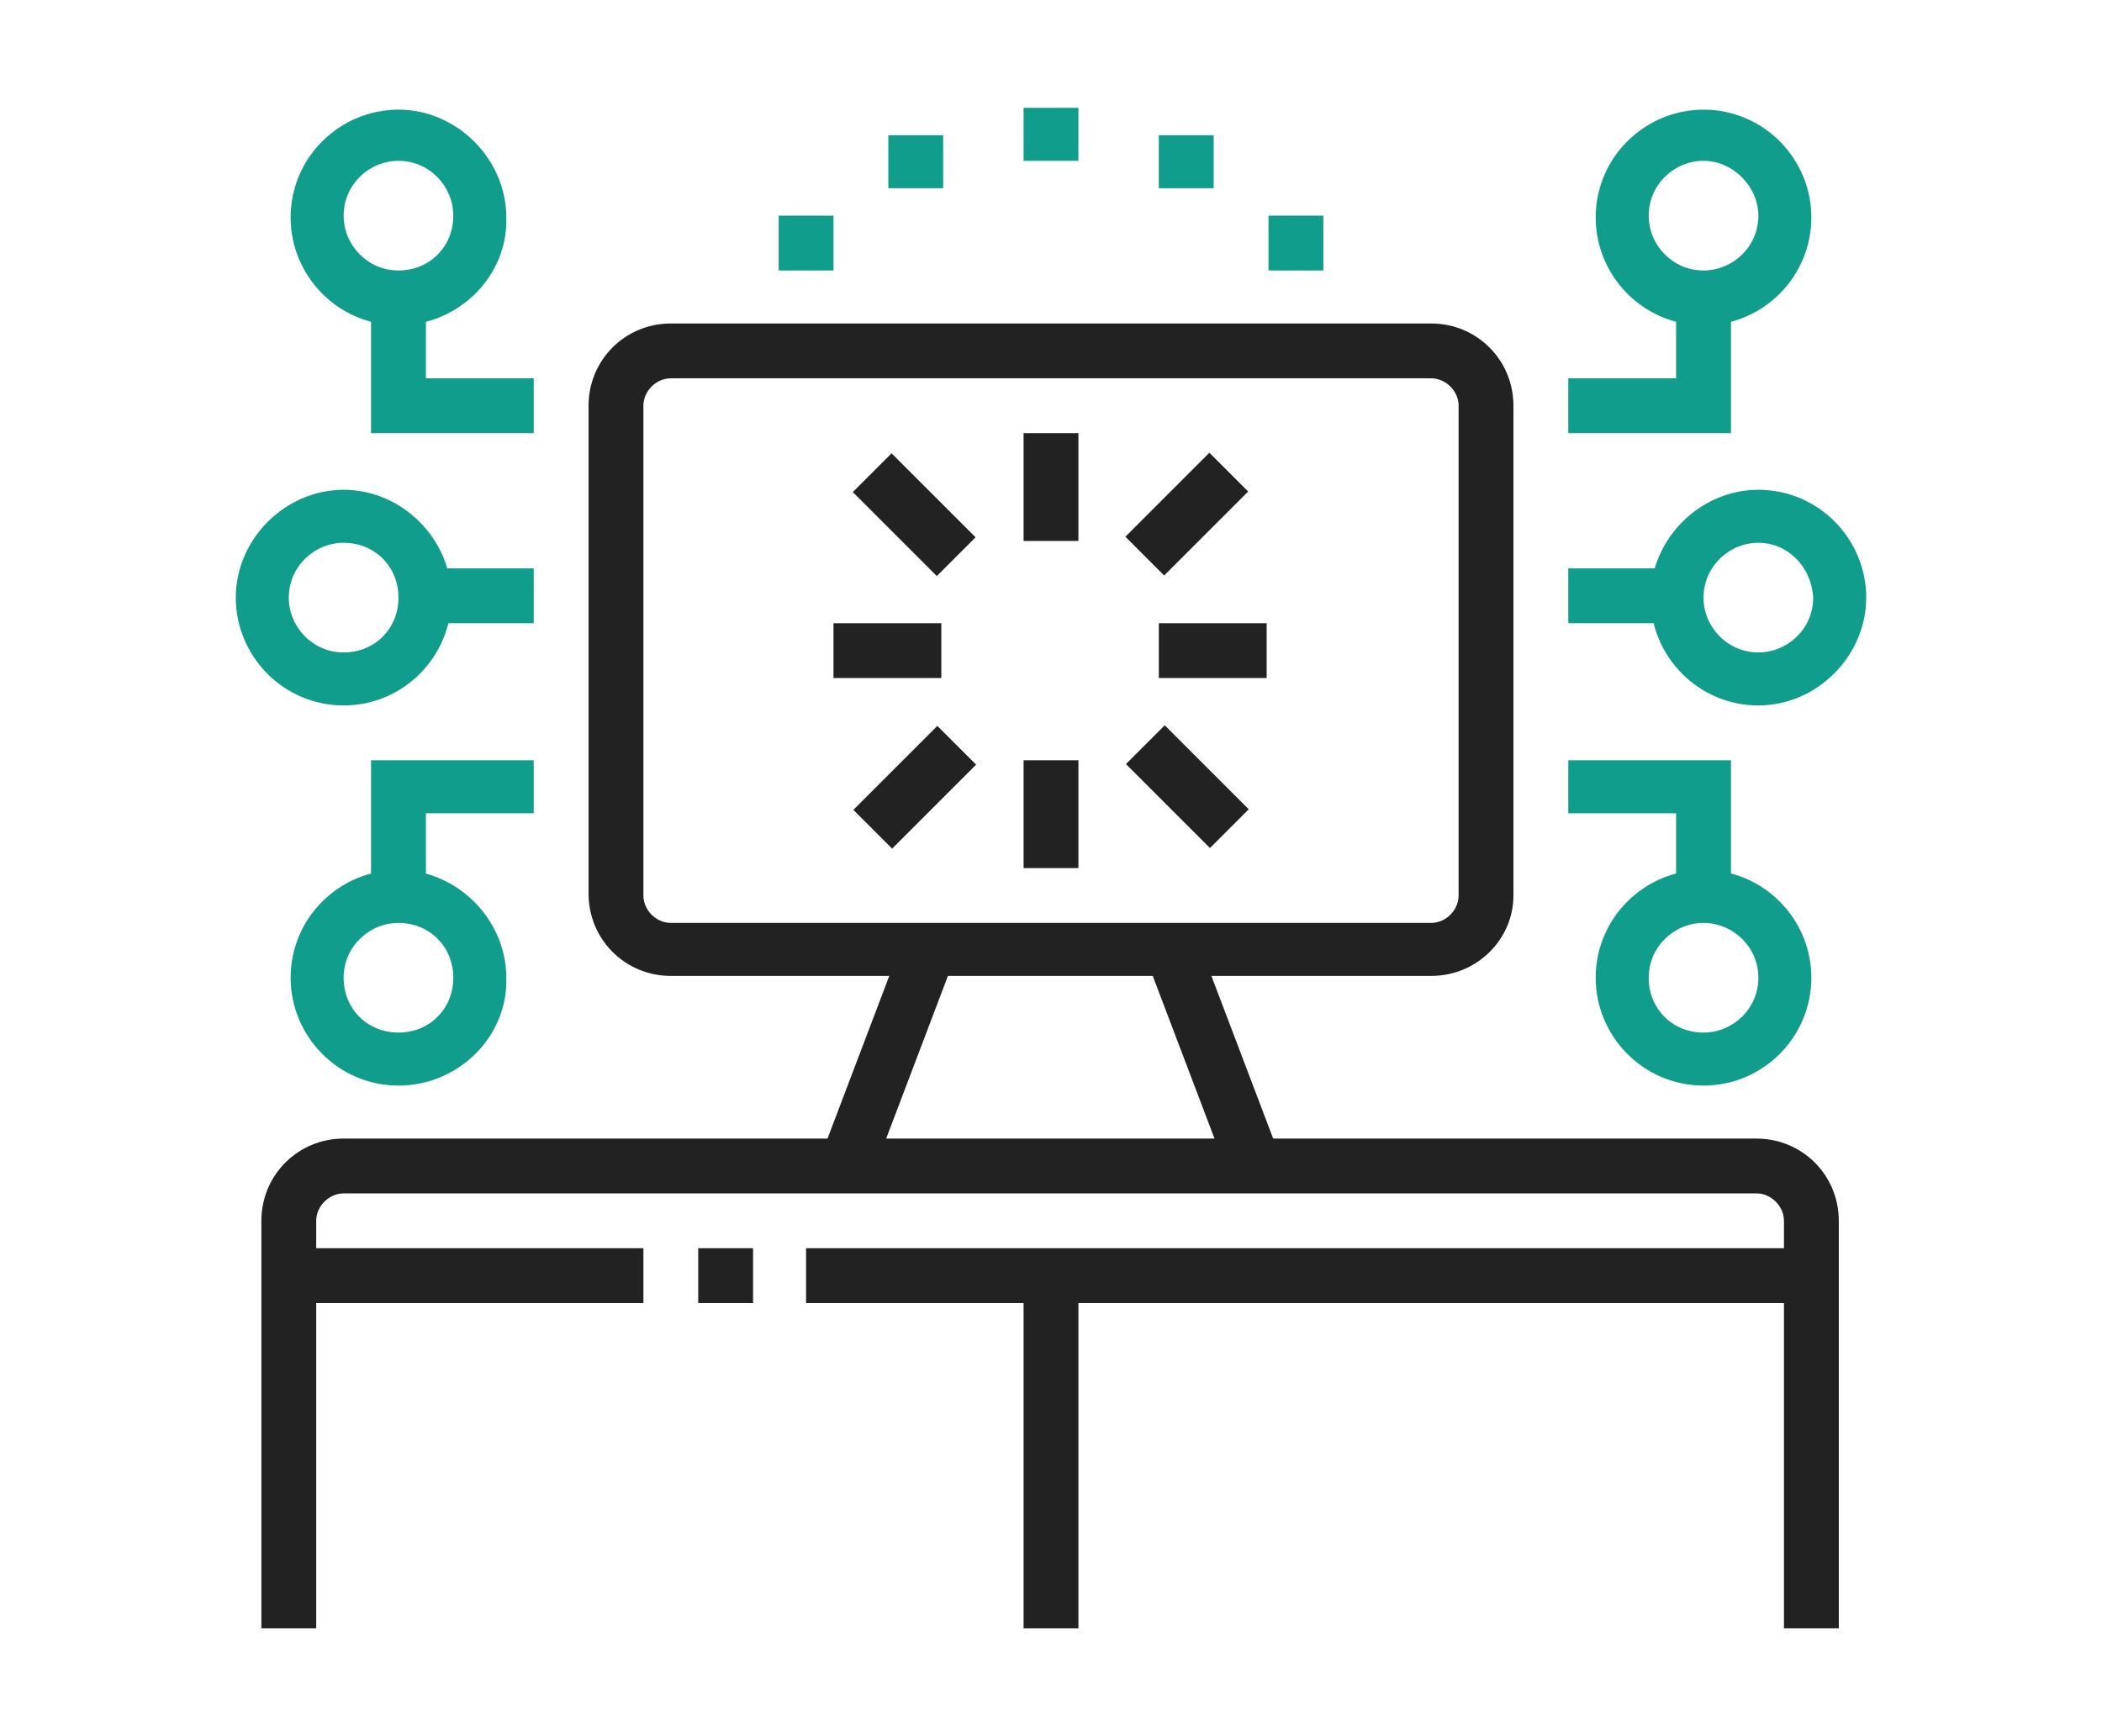
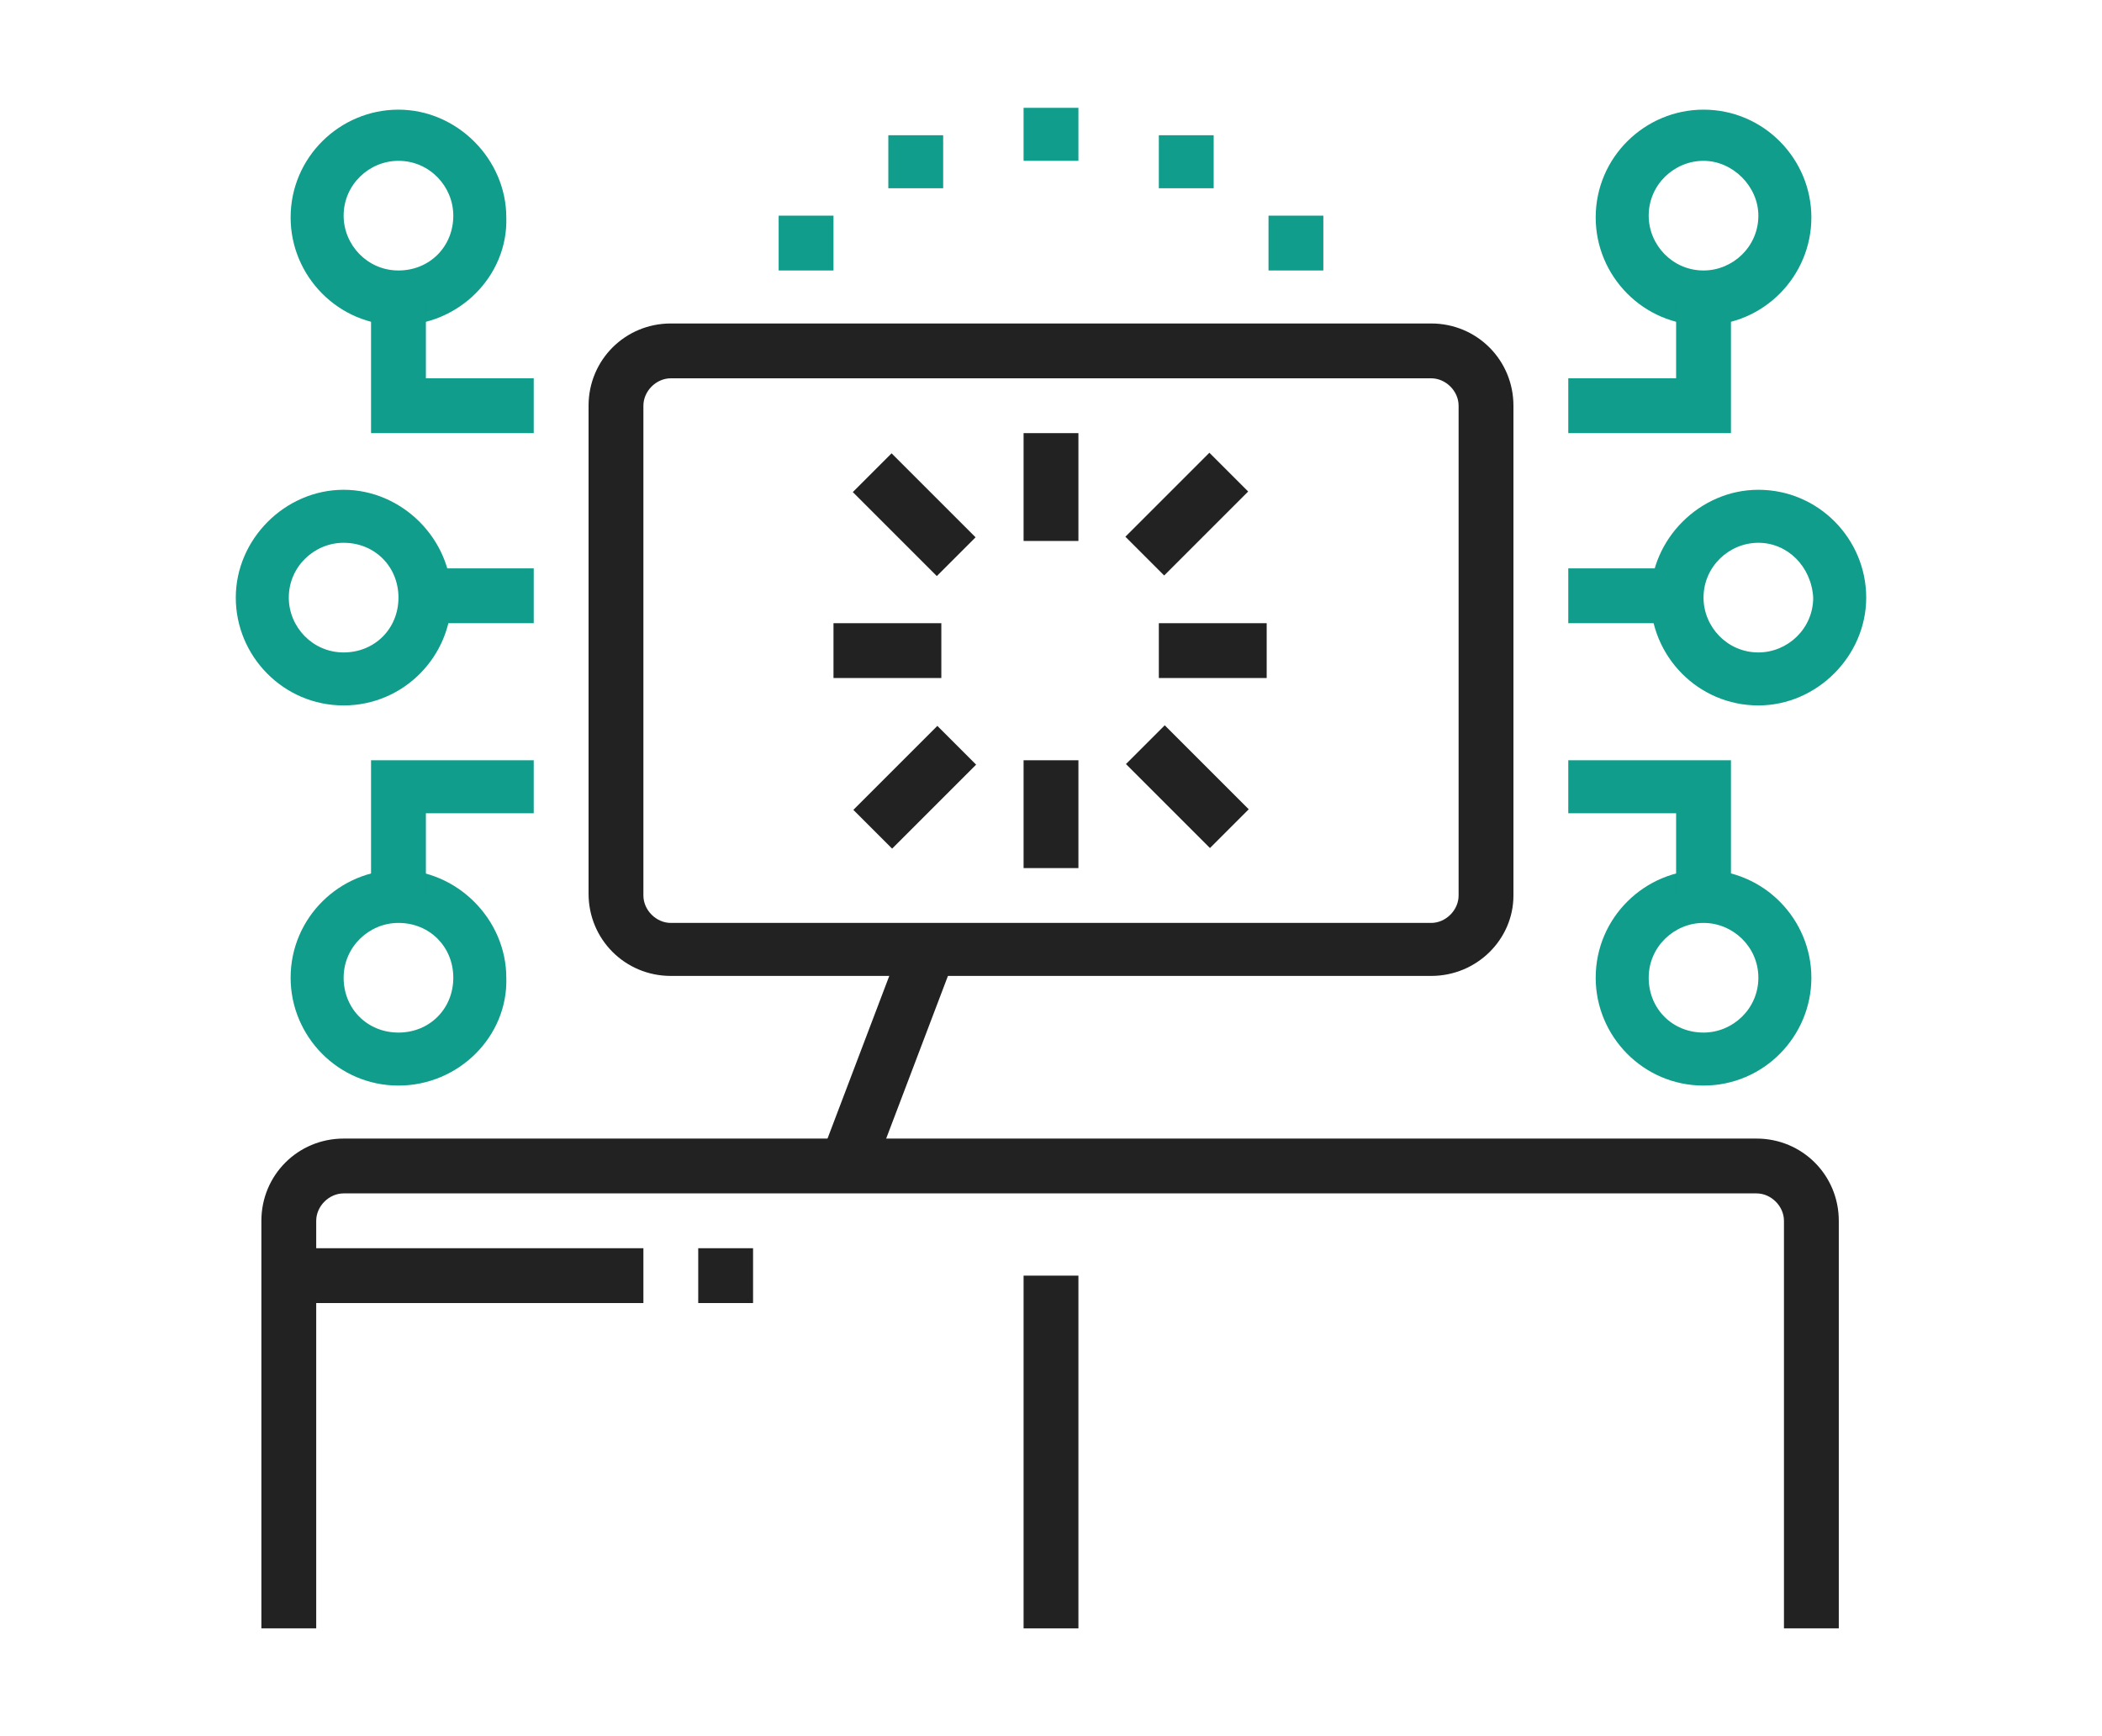
<svg xmlns="http://www.w3.org/2000/svg" version="1.1" id="Layer_1" x="0px" y="0px" width="115px" height="95px" viewBox="0 0 115 95" style="enable-background:new 0 0 115 95;" xml:space="preserve">
  <style type="text/css">
	.st0{fill:#222222;}
	.st1{fill:#109D8B;}
	.st2{display:none;}
	.st3{display:inline;fill:#222222;}
	.st4{display:inline;fill:#0D776A;}
	.st5{display:inline;}
	.st6{fill:#0D776A;}
	.st7{display:inline;fill:#109C8B;}
</style>
  <g>
    <path class="st0" d="M100.6,89.1h-3V66.8c0-0.8-0.7-1.5-1.5-1.5H18.8c-0.8,0-1.5,0.7-1.5,1.5v22.3h-3V66.8c0-2.5,2-4.5,4.5-4.5   h77.3c2.5,0,4.5,2,4.5,4.5V89.1z" />
    <rect x="15.9" y="68.3" class="st0" width="19.3" height="3" />
    <rect x="38.2" y="68.3" class="st0" width="3" height="3" />
-     <rect x="44.1" y="68.3" class="st0" width="55" height="3" />
    <rect x="56" y="69.8" class="st0" width="3" height="19.3" />
    <rect x="42.2" y="56.4" transform="matrix(0.355 -0.935 0.935 0.355 -22.818 82.725)" class="st0" width="12.7" height="3" />
    <path class="st1" d="M21.8,17.8c-3.3,0-5.9-2.7-5.9-5.9c0-3.3,2.7-5.9,5.9-5.9s5.9,2.7,5.9,5.9C27.8,15.1,25.1,17.8,21.8,17.8z    M21.8,8.8c-1.6,0-3,1.3-3,3c0,1.6,1.3,3,3,3s3-1.3,3-3C24.8,10.2,23.5,8.8,21.8,8.8z" />
    <polygon class="st1" points="29.2,23.7 20.3,23.7 20.3,16.3 23.3,16.3 23.3,20.7 29.2,20.7  " />
    <path class="st1" d="M21.8,59.4c-3.3,0-5.9-2.7-5.9-5.9c0-3.3,2.7-5.9,5.9-5.9s5.9,2.7,5.9,5.9C27.8,56.7,25.1,59.4,21.8,59.4z    M21.8,50.5c-1.6,0-3,1.3-3,3s1.3,3,3,3s3-1.3,3-3S23.5,50.5,21.8,50.5z" />
    <path class="st1" d="M18.8,38.6c-3.3,0-5.9-2.7-5.9-5.9s2.7-5.9,5.9-5.9s5.9,2.7,5.9,5.9S22.1,38.6,18.8,38.6z M18.8,29.7   c-1.6,0-3,1.3-3,3c0,1.6,1.3,3,3,3s3-1.3,3-3C21.8,31,20.5,29.7,18.8,29.7z" />
    <rect x="23.3" y="31.1" class="st1" width="5.9" height="3" />
    <polygon class="st1" points="23.3,49 20.3,49 20.3,41.6 29.2,41.6 29.2,44.5 23.3,44.5  " />
    <path class="st1" d="M93.2,17.8c-3.3,0-5.9-2.7-5.9-5.9c0-3.3,2.7-5.9,5.9-5.9c3.3,0,5.9,2.7,5.9,5.9   C99.1,15.1,96.5,17.8,93.2,17.8z M93.2,8.8c-1.6,0-3,1.3-3,3c0,1.6,1.3,3,3,3c1.6,0,3-1.3,3-3C96.2,10.2,94.8,8.8,93.2,8.8z" />
    <polygon class="st1" points="94.7,23.7 85.8,23.7 85.8,20.7 91.7,20.7 91.7,16.3 94.7,16.3  " />
    <path class="st1" d="M93.2,59.4c-3.3,0-5.9-2.7-5.9-5.9c0-3.3,2.7-5.9,5.9-5.9c3.3,0,5.9,2.7,5.9,5.9   C99.1,56.7,96.5,59.4,93.2,59.4z M93.2,50.5c-1.6,0-3,1.3-3,3s1.3,3,3,3c1.6,0,3-1.3,3-3S94.8,50.5,93.2,50.5z" />
    <path class="st1" d="M96.2,38.6c-3.3,0-5.9-2.7-5.9-5.9s2.7-5.9,5.9-5.9c3.3,0,5.9,2.7,5.9,5.9S99.4,38.6,96.2,38.6z M96.2,29.7   c-1.6,0-3,1.3-3,3c0,1.6,1.3,3,3,3c1.6,0,3-1.3,3-3C99.1,31,97.8,29.7,96.2,29.7z" />
    <rect x="85.8" y="31.1" class="st1" width="5.9" height="3" />
    <polygon class="st1" points="59,5.9 56,5.9 56,8.8 59,8.8 59,5.9  " />
    <polygon class="st1" points="66.4,7.4 63.4,7.4 63.4,10.3 66.4,10.3 66.4,7.4  " />
    <polygon class="st1" points="72.4,11.8 69.4,11.8 69.4,14.8 72.4,14.8 72.4,11.8  " />
    <polygon class="st1" points="51.6,7.4 48.6,7.4 48.6,10.3 51.6,10.3 51.6,7.4  " />
    <polygon class="st1" points="45.6,11.8 42.6,11.8 42.6,14.8 45.6,14.8 45.6,11.8  " />
    <polygon class="st1" points="94.7,49 91.7,49 91.7,44.5 85.8,44.5 85.8,41.6 94.7,41.6  " />
    <rect x="56" y="23.7" class="st0" width="3" height="5.9" />
    <rect x="56" y="41.6" class="st0" width="3" height="5.9" />
    <rect x="63.4" y="34.1" class="st0" width="5.9" height="3" />
    <rect x="45.6" y="34.1" class="st0" width="5.9" height="3" />
    <rect x="61.7" y="26.6" transform="matrix(0.707 -0.707 0.707 0.707 -0.858 54.184)" class="st0" width="6.5" height="3" />
    <path class="st0" d="M78.3,53.4H36.7c-2.5,0-4.5-2-4.5-4.5V22.2c0-2.5,2-4.5,4.5-4.5h41.6c2.5,0,4.5,2,4.5,4.5V49   C82.8,51.4,80.8,53.4,78.3,53.4z M36.7,20.7c-0.8,0-1.5,0.7-1.5,1.5V49c0,0.8,0.7,1.5,1.5,1.5h41.6c0.8,0,1.5-0.7,1.5-1.5V22.2   c0-0.8-0.7-1.5-1.5-1.5H36.7z" />
    <rect x="48.5" y="24.9" transform="matrix(0.707 -0.707 0.707 0.707 -5.237 43.611)" class="st0" width="3" height="6.5" />
    <rect x="63.5" y="39.8" transform="matrix(0.707 -0.707 0.707 0.707 -11.432 58.563)" class="st0" width="3" height="6.5" />
    <rect x="46.8" y="41.6" transform="matrix(0.707 -0.707 0.707 0.707 -15.812 47.99)" class="st0" width="6.5" height="3" />
-     <rect x="64.9" y="51.5" transform="matrix(0.935 -0.355 0.355 0.935 -16.242 27.38)" class="st0" width="3" height="12.7" />
  </g>
  <g class="st2">
    <path class="st3" d="M32,65.3c-2.6,0-5.1-1-7.2-3.1c-2.1-2.1-3.2-5.2-3-8.4c0.2-2.7,1.3-5,3.2-6.4c11.8-8.7,20-21.9,22.7-36.2   l2.9,0.5c-2.8,15.1-11.5,29-23.8,38.1c-1.1,0.9-1.9,2.4-2,4.3c-0.2,2.3,0.7,4.6,2.2,6.1c3,3,7.1,2.9,10.6-0.1   c9.8-7.7,21-11.1,36.4-11.1c2.2,0,5.1,0.2,7,0.4l-0.3,3c-2.1-0.2-4.9-0.4-6.7-0.4c-14.7,0-25.3,3.2-34.5,10.4   C37.2,64.3,34.6,65.3,32,65.3z" />
    <path class="st3" d="M83.1,53.4c-1.2,0-2.4-0.5-3.3-1.5L72,43l2.2-2l7.8,8.9c0.5,0.5,1.3,0.6,1.9,0.1l1.3-1.1   c0.6-0.5,0.7-1.5,0.2-2.2L53.9,7.8c-0.2-0.3-0.6-0.5-0.9-0.5c-0.4,0-0.7,0.1-1,0.3l-1.5,1.3c-0.5,0.4-0.6,1.1-0.2,1.6l15,19.1   L63,31.5L48,12.3c-1.4-1.8-1.1-4.3,0.6-5.7l1.5-1.3c0.9-0.7,2-1.1,3.2-1c1.1,0.1,2.2,0.7,2.9,1.6L87.7,45c1.5,1.9,1.3,4.7-0.6,6.3   l-1.3,1.1C85,53,84,53.4,83.1,53.4z" />
    <rect x="67.3" y="33.8" transform="matrix(0.787 -0.618 0.618 0.787 -7.824 50.257)" class="st3" width="3" height="5.2" />
    <rect x="85.8" y="26.6" class="st4" width="7.4" height="3" />
    <path class="st3" d="M42.8,44.9l-2.3-1.9c2.2-2.5,4.1-5.3,5.8-8.2l2.6,1.5C47.1,39.3,45.1,42.2,42.8,44.9z" />
    <path class="st3" d="M51.4,31.7l-2.7-1.3c0.7-1.4,1.3-2.9,1.9-4.3l2.8,1.1C52.8,28.7,52.1,30.2,51.4,31.7z" />
    <rect x="33.6" y="43.6" transform="matrix(0.802 -0.598 0.598 0.802 -24.446 31.414)" class="st3" width="3" height="17.8" />
    <path class="st4" d="M43.4,73.3l-2.8-1.1c0.3-0.9,0.5-1.8,0.5-2.5c0-2.6,1.2-6.6,7-10.4l1.6,2.5c-3.7,2.5-5.6,5.2-5.6,7.9   C44.1,70.9,43.9,72.1,43.4,73.3z" />
    <path class="st3" d="M65.6,83.1c-1.2,0-2.2-0.2-2.8-0.7c-0.2-0.2-0.5-0.4-4-5.2l2.4-1.7c2.1,3,3.1,4.2,3.4,4.6   c0.7,0.3,3.4,0.2,4.9-1.3c1.3-1.3,1.5-3.3,1.4-4.1c-0.3-0.5-1.4-1.9-3.5-4.3l2.3-1.9c3.8,4.6,4,5.1,4.1,5.4   c0.3,1.3,0.2,4.8-2.2,7.1C69.9,82.4,67.6,83.1,65.6,83.1z" />
    <path class="st3" d="M58.3,59.8c-2.9-3.3-5.1-5.8-5.1-5.8l2.2-2c0,0,2.2,2.5,5.1,5.9L58.3,59.8z" />
    <path class="st4" d="M51.5,90.7l-2.3-1.8l3.6-4.6c0.2-0.2,0.2-0.5,0.2-0.7c0-0.3-0.2-0.5-0.4-0.7l-12.9-9.9   c-0.5-0.4-1.1-0.3-1.4,0.2l-2.9,4.3l-2.5-1.7l3-4.4c1.4-1.8,3.9-2.1,5.7-0.8l12.9,9.9c0.9,0.7,1.4,1.6,1.5,2.7   c0.1,1.1-0.2,2.1-0.8,2.9L51.5,90.7z" />
    <path class="st3" d="M77.5,34.6l-2-2.2c1.7-1.5,2.7-3.7,2.7-5.8c0-4.1-3.3-7.4-7.4-7.4c-1.6,0-3.3,0.6-4.6,1.6l-1.8-2.4   c1.9-1.4,4.2-2.2,6.4-2.2c5.7,0,10.4,4.7,10.4,10.4C81.3,29.6,79.9,32.6,77.5,34.6z" />
    <g class="st5">
      <rect x="69.4" y="4.3" class="st6" width="3" height="7.4" />
    </g>
    <g class="st5">
      <rect x="76.8" y="9.3" transform="matrix(0.521 -0.854 0.854 0.521 29.445 73.925)" class="st6" width="7.4" height="3" />
    </g>
    <g class="st5">
      <rect x="83.7" y="16.6" transform="matrix(0.889 -0.458 0.458 0.889 1.422 42.052)" class="st6" width="7.4" height="3" />
    </g>
    <path class="st4" d="M53.7,81.9l-2.3-1.9c0.1-0.2,0.3-0.3,0.4-0.5c0.9-1.1,2-2.5,5.2-3.7c6.1-2.1,7.4-3.3,10-6.9   c0.9-1.3,1.1-2.9,0.4-4.4c-1.7-3.7-3.6-4.4-5.9-5.1c-0.2-0.1-0.5-0.1-0.7,0.1c-0.1,0.1-0.3,0.2-0.4,0.5c-1.3,4.5-6.5,5.9-8.2,6.3   l-1,0.3l-6.5-9.3l2.4-1.7l5.3,7.6c2.9-0.9,4.6-2.3,5.2-4c0.3-1,1-1.8,1.9-2.3c0.9-0.5,2-0.6,3-0.2c2.5,0.9,5.4,1.9,7.7,6.7   c1.1,2.4,0.8,5.2-0.7,7.3c-3,4.2-4.7,5.6-11.5,8c-2.4,0.8-3.1,1.7-3.8,2.7C54.1,81.5,53.9,81.7,53.7,81.9z" />
  </g>
  <g class="st2">
    <path class="st7" d="M98.7,50.7l-8.9-6.2l-12.4-31c-0.3-0.7-0.4-1.4-0.4-2.2c0-3.3,2.7-5.9,5.9-5.9c2.4,0,4.6,1.5,5.5,3.7l12.4,31   L98.7,50.7z M92.2,42.6l4.4,3.1l1.1-5.3L85.7,10.3c-0.5-1.1-1.5-1.9-2.8-1.9c-1.6,0-3,1.3-3,3c0,0.4,0.1,0.8,0.2,1.1L92.2,42.6z" />
    <rect x="79.7" y="12.9" transform="matrix(0.929 -0.371 0.371 0.929 0.654 32.261)" class="st7" width="8.9" height="3" />
    <path class="st3" d="M79.2,90.2c-1.8,0-3.5-1-4.2-2.7L59.5,51.7c-0.5-1.1-0.5-2.4-0.1-3.5c0.5-1.1,1.3-2,2.4-2.5l17-7.3   c2.3-1,5,0.1,6,2.4l15.5,35.7c0.5,1.1,0.5,2.4,0.1,3.5c-0.5,1.1-1.3,2-2.4,2.5h0l-17,7.3C80.4,90,79.8,90.2,79.2,90.2z M80.7,41.1   c-0.2,0-0.4,0-0.6,0.1l-17,7.3c-0.4,0.2-0.7,0.5-0.9,0.9c-0.2,0.4-0.1,0.8,0,1.2l15.5,35.7c0.3,0.8,1.3,1.2,2.1,0.8l17-7.3h0   c0.4-0.2,0.7-0.5,0.9-0.9c0.2-0.4,0.1-0.8,0-1.2L82.2,42.1C81.9,41.5,81.3,41.1,80.7,41.1z" />
    <rect x="68.2" y="51.4" transform="matrix(0.917 -0.398 0.398 0.917 -16.823 32.44)" class="st3" width="3" height="10.8" />
    <rect x="72.4" y="65.1" transform="matrix(0.917 -0.398 0.398 0.917 -20.327 34.912)" class="st3" width="3" height="2.7" />
-     <rect x="71.3" y="71.2" transform="matrix(0.92 -0.393 0.393 0.92 -21.805 38.667)" class="st3" width="24.7" height="3" />
    <polygon class="st3" points="87.4,76.8 84.4,76.8 84.4,79.8 87.4,79.8 87.4,76.8  " />
    <polygon class="st3" points="69.6,84.2 40.7,84.2 27.9,71.4 27.9,20.3 77,20.3 77,36.6 74,36.6 74,23.2 30.9,23.2 30.9,70.2    41.9,81.2 69.6,81.2  " />
    <polygon class="st3" points="42.8,82.7 39.8,82.7 39.8,72.3 29.4,72.3 29.4,69.3 42.8,69.3  " />
    <polygon class="st3" points="71,35.1 33.9,35.1 33.9,26.2 59.1,26.2 59.1,29.2 36.8,29.2 36.8,32.2 68.1,32.2 68.1,26.2 71,26.2     " />
-     <rect x="62.1" y="26.2" class="st3" width="3" height="3" />
    <path class="st3" d="M45.8,50H33.9V38.1h11.9V50z M36.8,47h5.9v-5.9h-5.9V47z" />
    <polygon class="st3" points="56.2,50 48.7,50 48.7,38.1 60.6,38.1 60.6,44.1 57.7,44.1 57.7,41.1 51.7,41.1 51.7,47 56.2,47  " />
    <polygon class="st3" points="60.6,63.4 33.9,63.4 33.9,54.5 57.7,54.5 57.7,57.4 36.8,57.4 36.8,60.4 60.6,60.4  " />
    <polygon class="st7" points="24,50.3 14.2,46.4 28.2,4.8 57.6,14.8 56.7,17.7 30,8.6 17.9,44.7 25.1,47.5  " />
    <rect x="22" y="54.5" class="st7" width="3" height="3" />
-     <rect x="22" y="60.4" class="st7" width="3" height="17.8" />
  </g>
</svg>